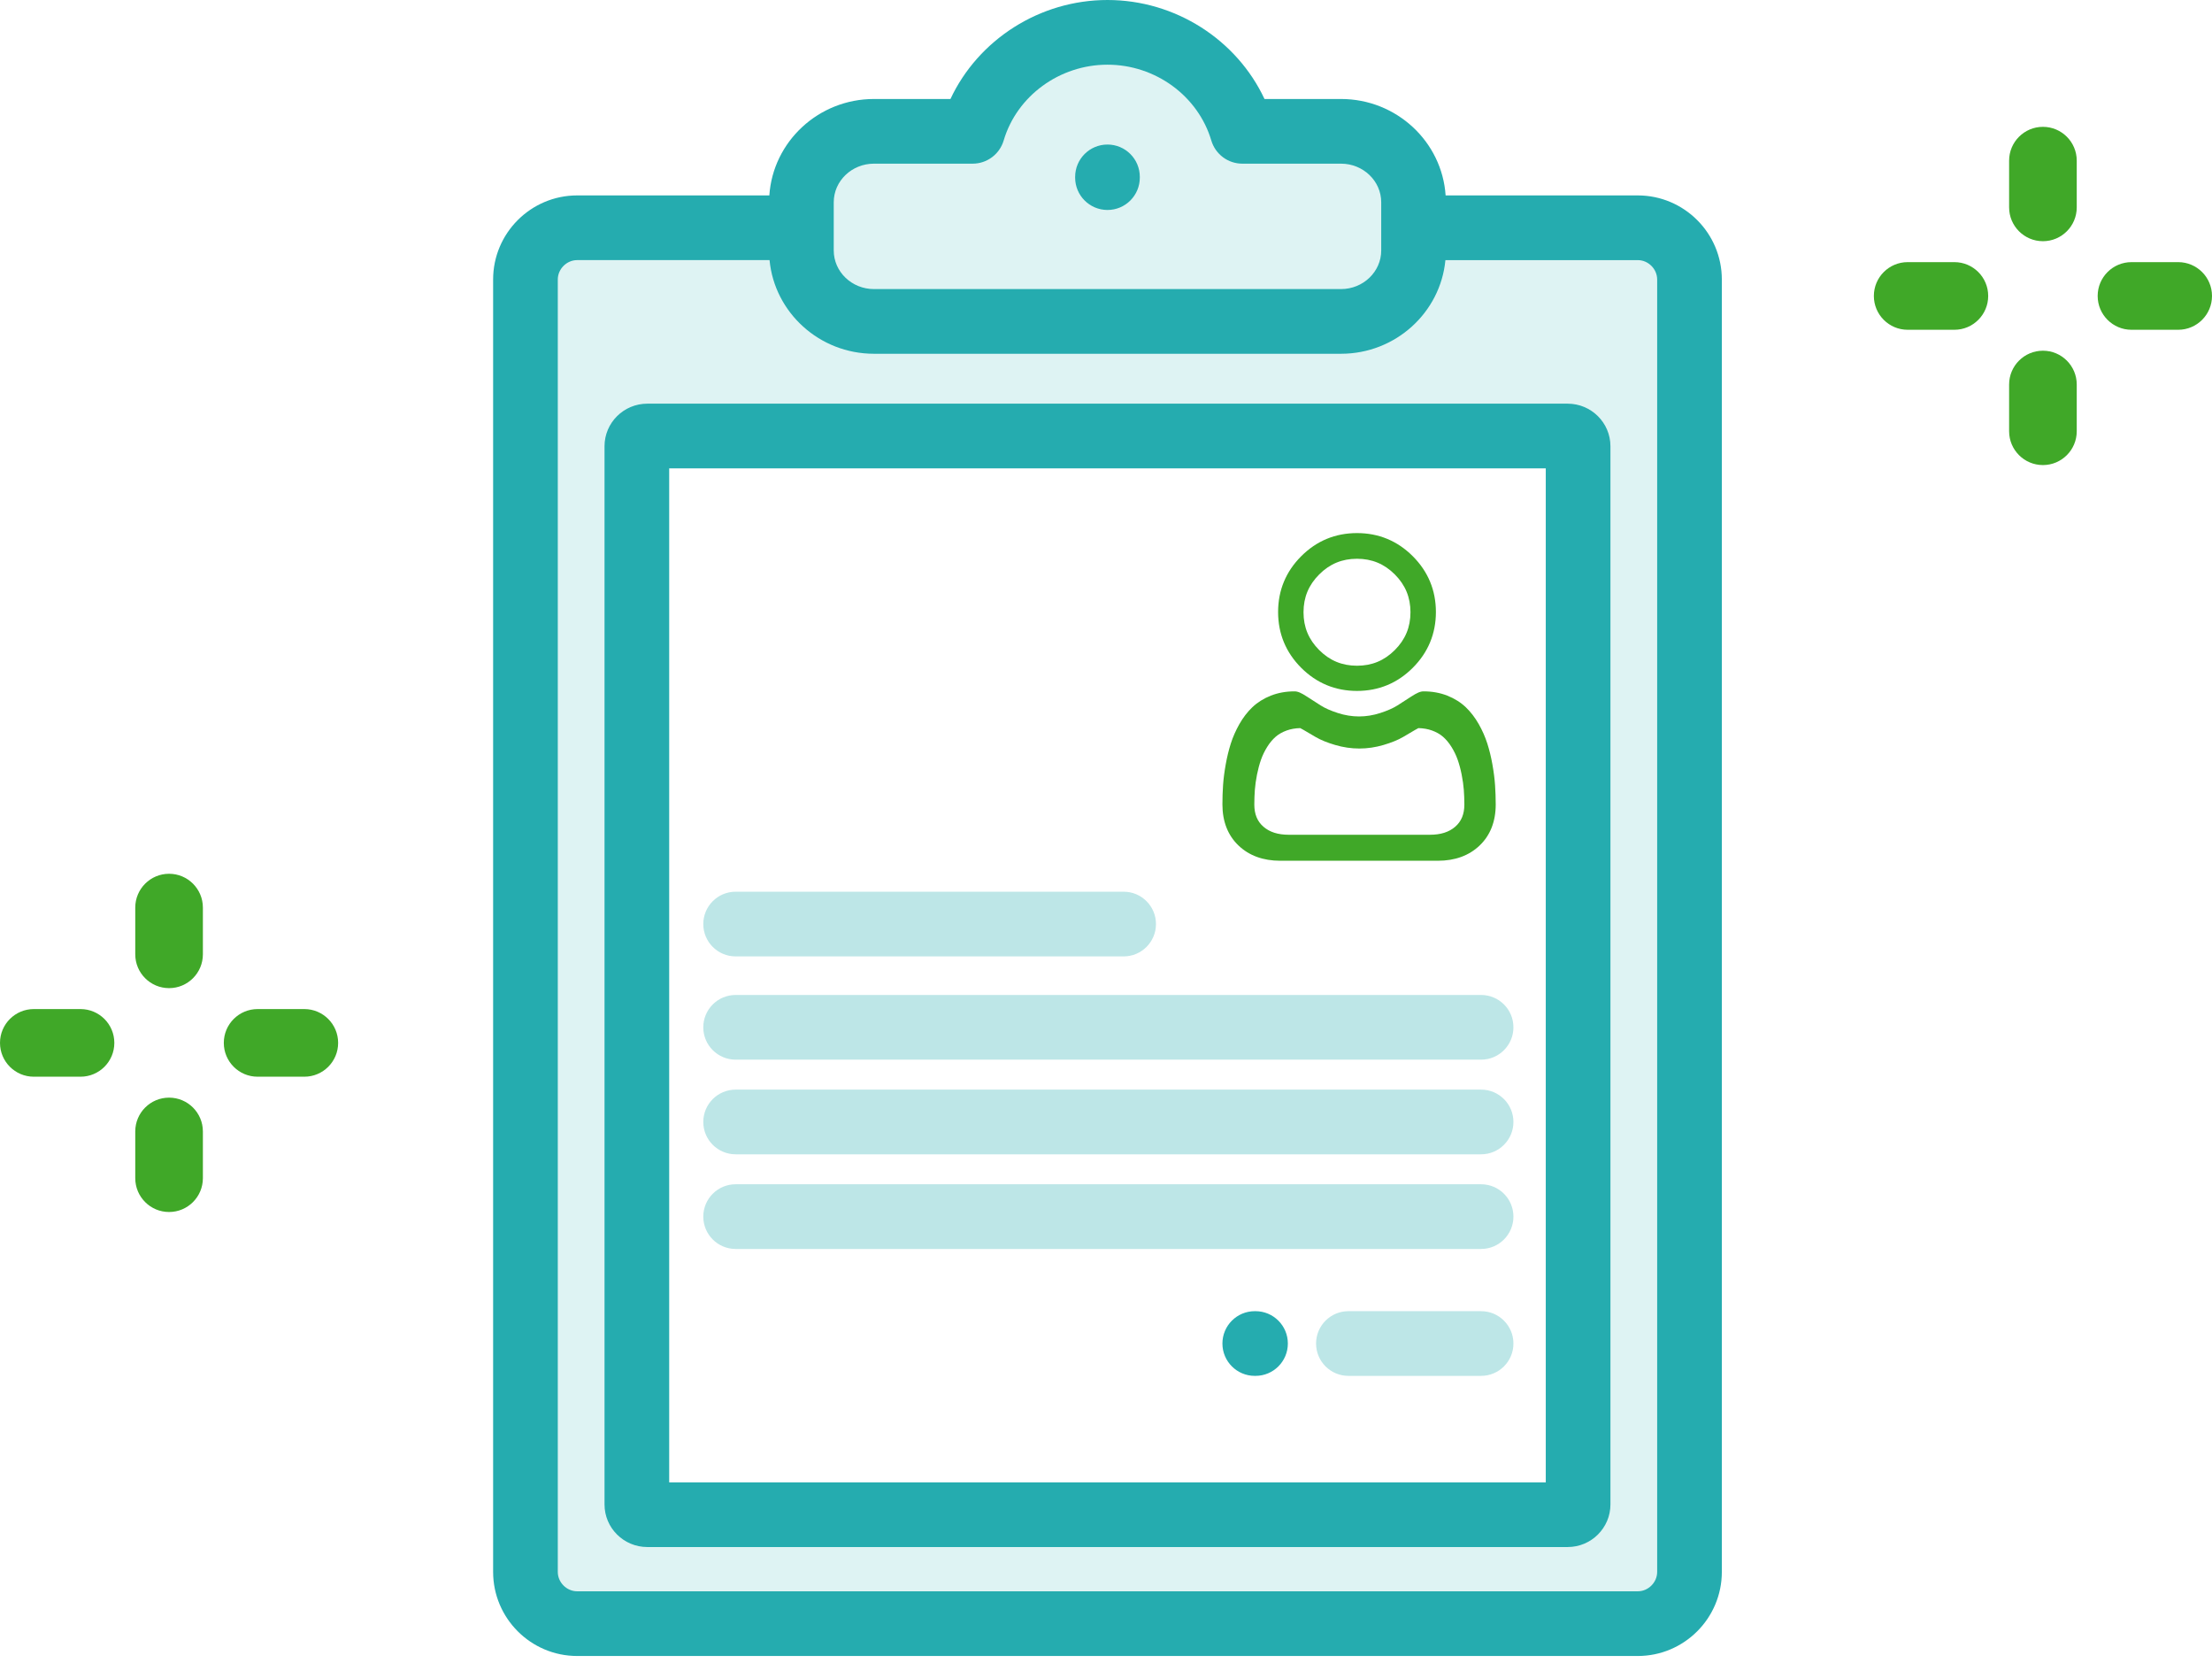
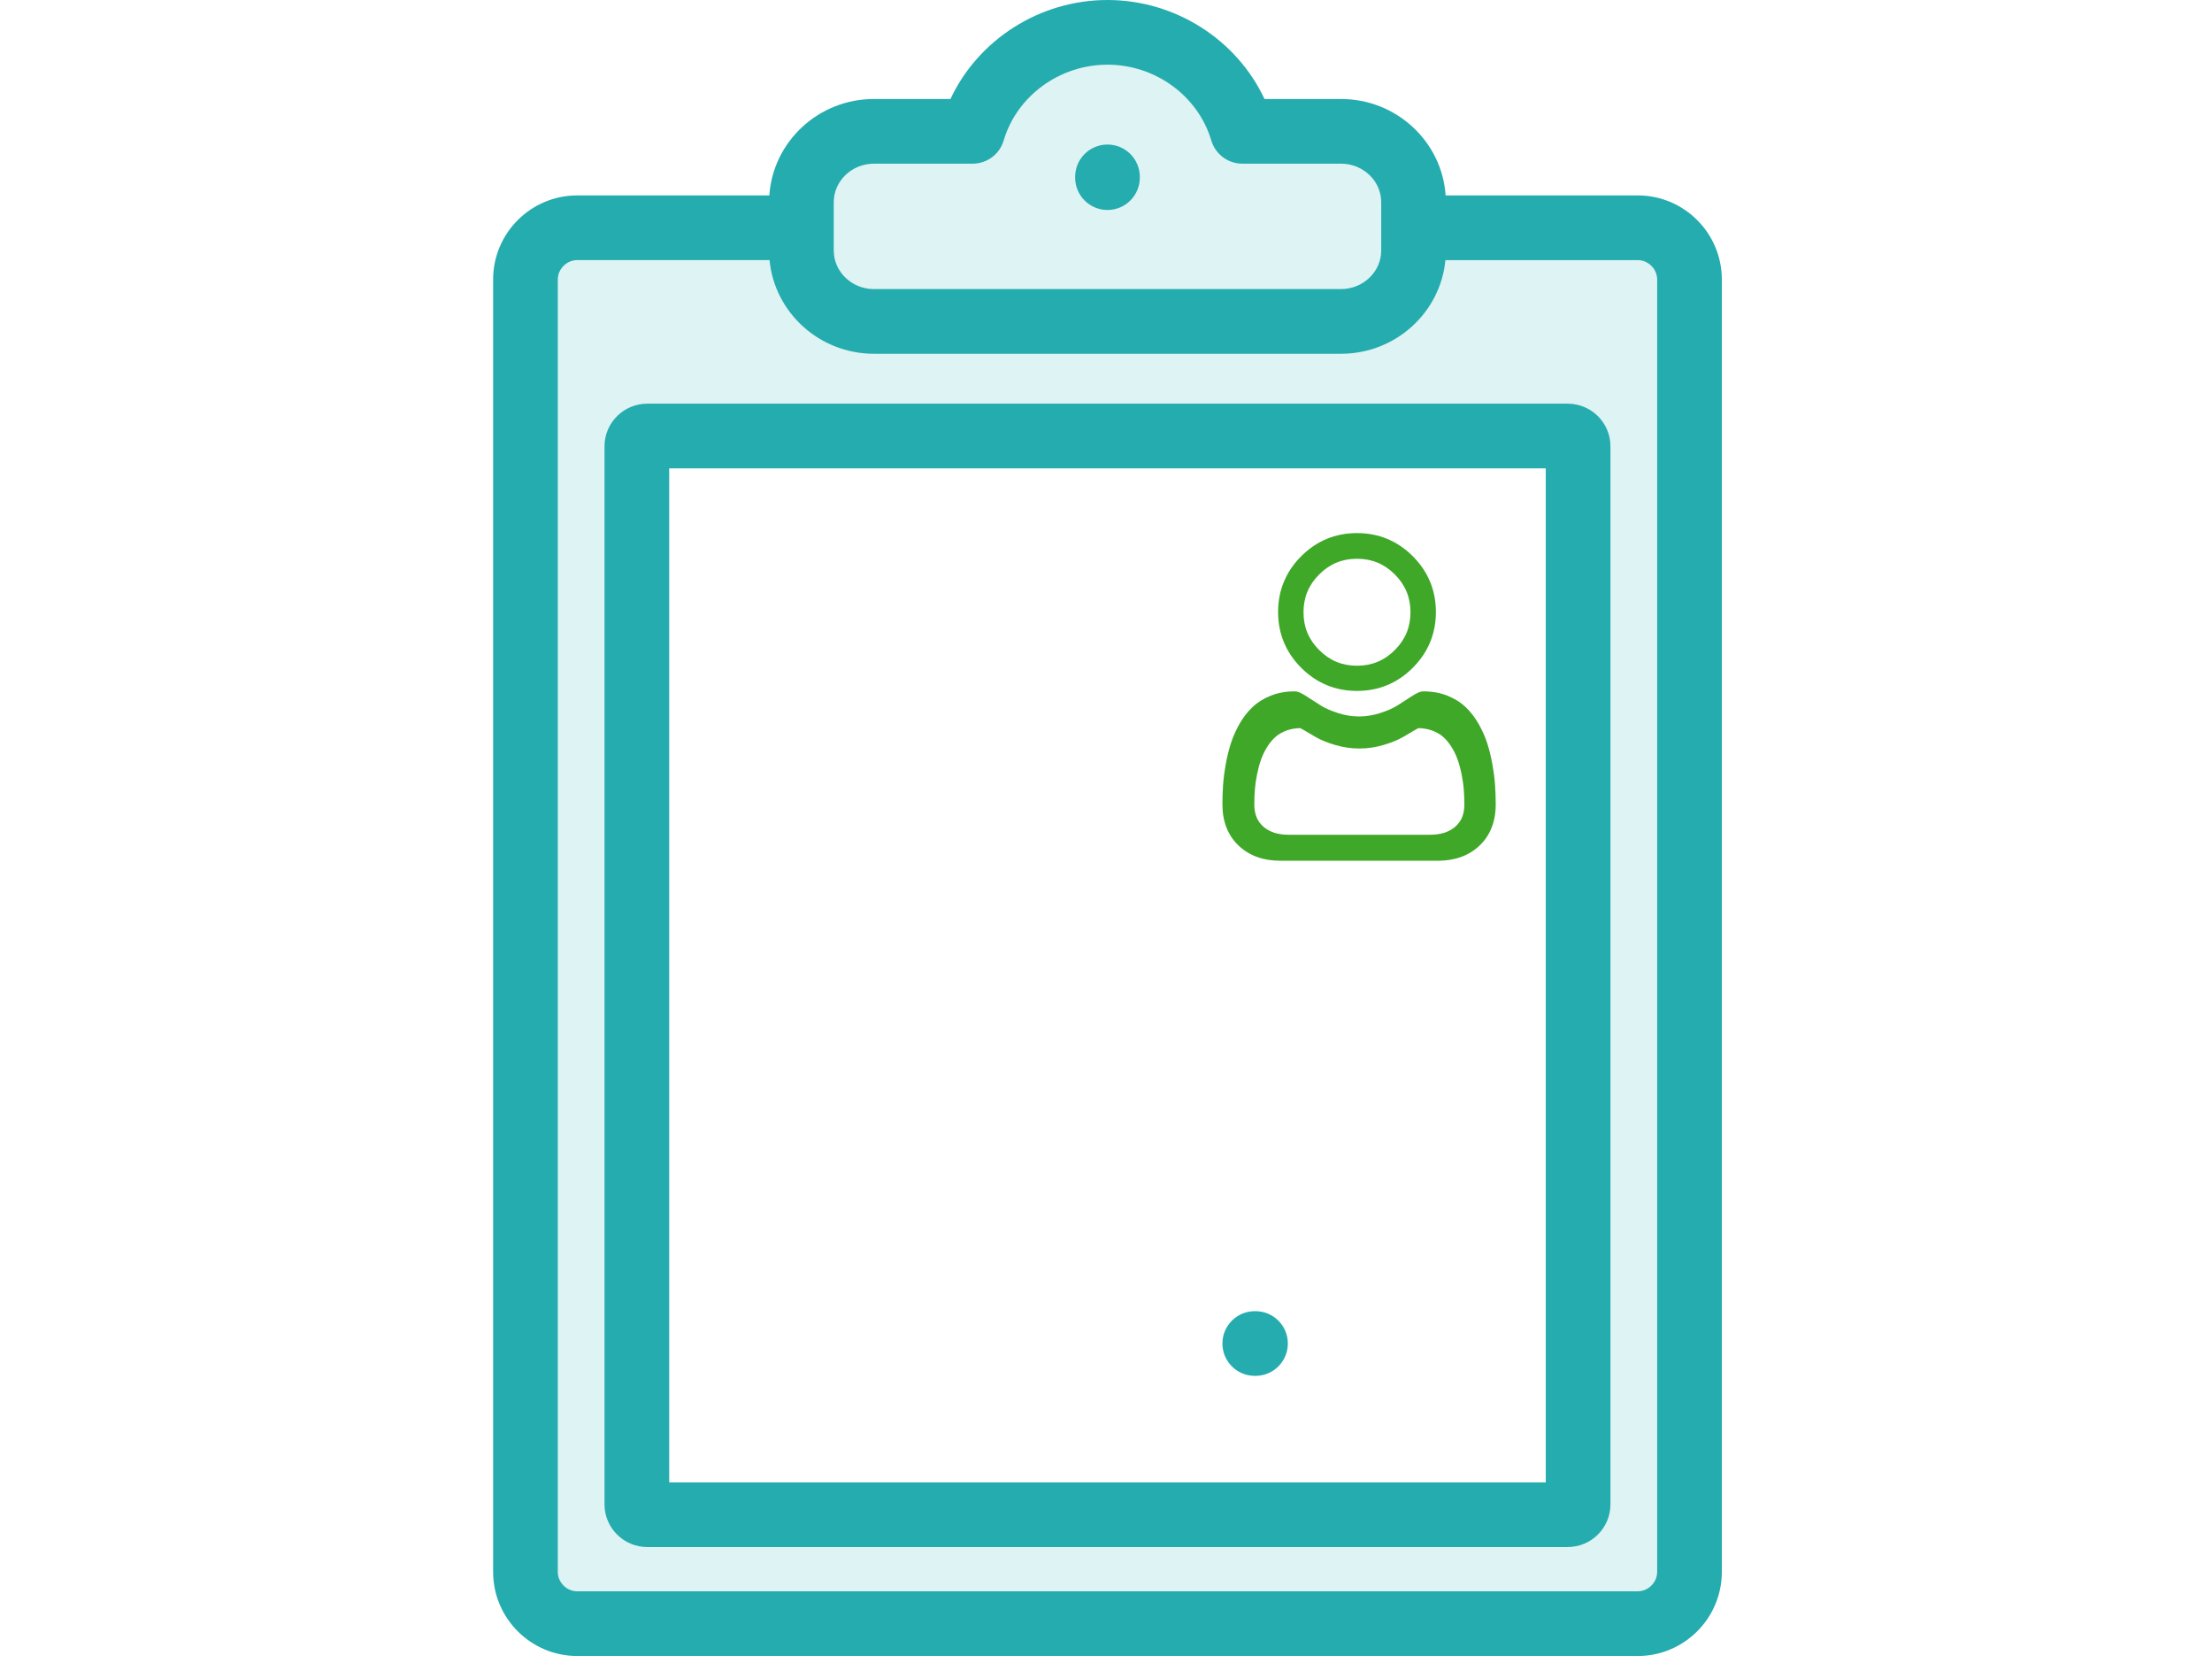
<svg xmlns="http://www.w3.org/2000/svg" width="157" height="118" viewBox="0 0 157 118" fill="none">
-   <path fill-rule="evenodd" clip-rule="evenodd" d="M57.764 20.583C57.208 19.779 56.882 18.812 56.882 17.773V14.352C56.882 11.584 59.198 9.318 62.03 9.318H69.036C70.239 5.261 74.068 2.295 78.605 2.295C83.143 2.295 86.971 5.261 88.175 9.318H95.18C98.012 9.318 100.329 11.584 100.329 14.352L100.329 16.161H116.243C118.263 16.161 119.915 17.813 119.915 19.833V111.537C119.915 113.557 118.263 115.209 116.243 115.209H40.967C38.947 115.209 37.295 113.557 37.295 111.537V19.833C37.295 17.813 38.947 16.161 40.967 16.161H56.882V17.774C56.882 18.812 57.208 19.779 57.764 20.583ZM111.268 30.938H45.943C45.536 30.938 45.202 31.264 45.202 31.662V106.753C45.202 107.152 45.536 107.478 45.943 107.478H111.268C111.674 107.478 112.008 107.152 112.008 106.753V31.662C112.008 31.264 111.675 30.938 111.268 30.938Z" fill="#92D5D7" fill-opacity="0.3" />
+   <path fill-rule="evenodd" clip-rule="evenodd" d="M57.764 20.583C57.208 19.779 56.882 18.812 56.882 17.773V14.352C56.882 11.584 59.198 9.318 62.03 9.318H69.036C70.239 5.261 74.068 2.295 78.605 2.295C83.143 2.295 86.971 5.261 88.175 9.318H95.18C98.012 9.318 100.329 11.584 100.329 14.352L100.329 16.161H116.243C118.263 16.161 119.915 17.813 119.915 19.833V111.537C119.915 113.557 118.263 115.209 116.243 115.209H40.967C38.947 115.209 37.295 113.557 37.295 111.537V19.833C37.295 17.813 38.947 16.161 40.967 16.161H56.882V17.774C56.882 18.812 57.208 19.779 57.764 20.583M111.268 30.938H45.943C45.536 30.938 45.202 31.264 45.202 31.662V106.753C45.202 107.152 45.536 107.478 45.943 107.478H111.268C111.674 107.478 112.008 107.152 112.008 106.753V31.662C112.008 31.264 111.675 30.938 111.268 30.938Z" fill="#92D5D7" fill-opacity="0.3" />
  <path fill-rule="evenodd" clip-rule="evenodd" d="M116.243 112.914C116.99 112.914 117.62 112.284 117.62 111.537V19.834C117.62 19.087 116.99 18.457 116.243 18.457H102.59C102.239 22.178 99.05 25.102 95.18 25.102H62.03C58.16 25.102 54.971 22.177 54.62 18.456H40.967C40.22 18.456 39.59 19.087 39.59 19.833V111.537C39.59 112.284 40.22 112.914 40.967 112.914H116.243ZM62.03 11.613C60.457 11.613 59.176 12.841 59.176 14.352V17.774C59.176 19.283 60.457 20.512 62.03 20.512H95.18C96.753 20.512 98.034 19.283 98.034 17.774V14.352C98.034 12.841 96.753 11.613 95.18 11.613H88.175C87.159 11.613 86.264 10.945 85.975 9.971C85.035 6.803 82.005 4.59 78.605 4.59C75.206 4.59 72.175 6.803 71.236 9.971C70.947 10.945 70.052 11.613 69.036 11.613H62.03ZM102.605 13.866H116.243C119.533 13.866 122.21 16.543 122.21 19.833V111.537C122.21 114.827 119.533 117.504 116.243 117.504H40.967C37.677 117.504 35 114.827 35 111.537V19.833C35 16.543 37.677 13.866 40.967 13.866H54.605C54.86 10.051 58.092 7.024 62.03 7.024H67.46C69.432 2.815 73.791 0 78.605 0C83.419 0 87.778 2.815 89.75 7.024H95.18C99.118 7.024 102.35 10.051 102.605 13.866ZM109.713 33.233V105.184H47.497V33.233H109.713ZM45.944 109.773C44.269 109.773 42.907 108.418 42.907 106.753V31.662C42.907 29.997 44.269 28.643 45.944 28.643H111.267C112.941 28.643 114.303 29.997 114.303 31.662V106.753C114.303 108.418 112.941 109.773 111.267 109.773H45.944ZM89.112 93.037H89.058C87.79 93.037 86.763 94.065 86.763 95.332C86.763 96.6 87.79 97.627 89.058 97.627H89.112C90.379 97.627 91.407 96.6 91.407 95.332C91.407 94.065 90.379 93.037 89.112 93.037ZM76.31 12.604V12.551C76.31 11.283 77.338 10.256 78.605 10.256C79.873 10.256 80.9 11.283 80.9 12.551V12.604C80.9 13.87 79.873 14.899 78.605 14.899C77.338 14.899 76.31 13.87 76.31 12.604Z" fill="#25ACAF" />
-   <path fill-rule="evenodd" clip-rule="evenodd" d="M52.212 63.273H79.752C81.02 63.273 82.047 64.301 82.047 65.568C82.047 66.836 81.02 67.863 79.752 67.863H52.212C50.945 67.863 49.917 66.836 49.917 65.568C49.917 64.301 50.945 63.273 52.212 63.273ZM105.123 70.6H52.212C50.945 70.6 49.917 71.627 49.917 72.895C49.917 74.162 50.945 75.19 52.212 75.19H105.123C106.391 75.19 107.418 74.162 107.418 72.895C107.418 71.627 106.391 70.6 105.123 70.6ZM52.212 77.316H105.123C106.391 77.316 107.418 78.343 107.418 79.611C107.418 80.878 106.391 81.906 105.123 81.906H52.212C50.945 81.906 49.917 80.878 49.917 79.611C49.917 78.343 50.945 77.316 52.212 77.316ZM105.123 84.032H52.212C50.945 84.032 49.917 85.059 49.917 86.327C49.917 87.594 50.945 88.622 52.212 88.622H105.123C106.391 88.622 107.418 87.594 107.418 86.327C107.418 85.059 106.391 84.032 105.123 84.032ZM105.123 93.037H95.706C94.438 93.037 93.41 94.065 93.41 95.332C93.41 96.6 94.438 97.627 95.706 97.627H105.123C106.391 97.627 107.418 96.6 107.418 95.332C107.418 94.065 106.391 93.037 105.123 93.037Z" fill="#92D5D7" fill-opacity="0.6" />
  <path fill-rule="evenodd" clip-rule="evenodd" d="M96.315 39.648C95.258 39.648 94.38 40.011 93.632 40.76C92.883 41.508 92.519 42.386 92.519 43.443C92.519 44.501 92.883 45.378 93.632 46.126C94.38 46.874 95.258 47.238 96.315 47.238C97.372 47.238 98.25 46.875 98.999 46.126C99.747 45.378 100.11 44.501 100.11 43.443C100.11 42.386 99.747 41.508 98.999 40.76C98.25 40.011 97.372 39.648 96.315 39.648ZM100.274 47.385C99.186 48.474 97.854 49.026 96.315 49.026C94.777 49.026 93.445 48.474 92.356 47.386C91.267 46.297 90.715 44.965 90.715 43.426C90.715 41.888 91.267 40.555 92.356 39.467C93.444 38.378 94.776 37.826 96.315 37.826C97.853 37.826 99.186 38.378 100.274 39.467C101.363 40.556 101.915 41.888 101.915 43.426C101.915 44.965 101.363 46.297 100.274 47.385ZM101.486 59.232C102.255 59.232 102.844 59.045 103.288 58.66C103.723 58.283 103.935 57.768 103.935 57.086C103.935 56.73 103.922 56.38 103.896 56.044V56.044C103.871 55.715 103.82 55.352 103.744 54.966C103.669 54.586 103.573 54.229 103.46 53.906C103.351 53.596 103.202 53.289 103.018 52.994C102.842 52.712 102.64 52.47 102.416 52.275C102.207 52.093 101.944 51.944 101.634 51.832C101.347 51.729 101.024 51.672 100.674 51.664C100.631 51.684 100.555 51.724 100.432 51.797C100.182 51.946 99.901 52.11 99.575 52.301C99.215 52.51 98.751 52.698 98.197 52.861C97.631 53.028 97.054 53.113 96.481 53.113C95.908 53.113 95.33 53.028 94.764 52.861C94.21 52.698 93.747 52.51 93.387 52.301C93.068 52.115 92.779 51.946 92.529 51.797C92.406 51.724 92.33 51.684 92.287 51.664C91.937 51.672 91.615 51.729 91.328 51.832C91.017 51.944 90.754 52.093 90.545 52.275C90.322 52.47 90.119 52.712 89.944 52.993C89.759 53.289 89.611 53.596 89.502 53.906C89.388 54.229 89.293 54.586 89.217 54.966C89.141 55.352 89.091 55.714 89.065 56.044C89.04 56.38 89.027 56.731 89.027 57.086C89.027 57.768 89.238 58.283 89.674 58.66C90.118 59.045 90.707 59.232 91.476 59.232H101.486ZM105.925 54.235C106.018 54.757 106.082 55.251 106.113 55.704C106.144 56.147 106.16 56.609 106.161 57.078C106.161 58.292 105.775 59.275 105.014 59.999C104.262 60.714 103.268 61.076 102.059 61.076H90.864C89.655 61.076 88.661 60.714 87.909 59.999C87.149 59.274 86.763 58.291 86.763 57.078C86.763 56.611 86.778 56.149 86.809 55.705C86.841 55.251 86.904 54.757 86.998 54.235C87.092 53.709 87.214 53.213 87.359 52.758C87.509 52.288 87.714 51.825 87.966 51.381C88.228 50.92 88.536 50.518 88.882 50.188C89.243 49.842 89.686 49.564 90.197 49.361C90.707 49.16 91.272 49.057 91.876 49.057C92.113 49.057 92.343 49.154 92.785 49.443C93.062 49.623 93.382 49.829 93.735 50.054C94.038 50.249 94.451 50.43 94.96 50.595C95.458 50.756 95.963 50.837 96.461 50.837C96.959 50.837 97.464 50.756 97.961 50.595C98.471 50.43 98.884 50.248 99.188 50.054C99.544 49.827 99.864 49.621 100.136 49.443C100.58 49.155 100.809 49.057 101.046 49.057C101.651 49.057 102.216 49.16 102.726 49.361C103.237 49.564 103.68 49.842 104.041 50.187C104.386 50.518 104.694 50.919 104.957 51.381C105.209 51.825 105.413 52.289 105.564 52.758C105.709 53.212 105.831 53.709 105.925 54.235Z" fill="#40A828" />
-   <path fill-rule="evenodd" clip-rule="evenodd" d="M145 17.115C146.325 17.115 147.4 16.04 147.4 14.715V11.4C147.4 10.075 146.325 9 145 9C143.675 9 142.6 10.075 142.6 11.4V14.715C142.6 16.04 143.675 17.115 145 17.115ZM14.4 67.715C14.4 69.04 13.325 70.115 12 70.115C10.675 70.115 9.6 69.04 9.6 67.715V64.4C9.6 63.075 10.675 62 12 62C13.325 62 14.4 63.075 14.4 64.4V67.715ZM14.4 83.6C14.4 84.925 13.325 86 12 86C10.675 86 9.6 84.925 9.6 83.6V80.285C9.6 78.96 10.675 77.885 12 77.885C13.325 77.885 14.4 78.96 14.4 80.285V83.6ZM21.6 71.6H18.285C16.96 71.6 15.885 72.674 15.885 74C15.885 75.326 16.96 76.4 18.285 76.4H21.6C22.925 76.4 24 75.326 24 74C24 72.674 22.925 71.6 21.6 71.6ZM5.715 76.4H2.4C1.075 76.4 0 75.326 0 74C0 72.674 1.075 71.6 2.4 71.6H5.715C7.04 71.6 8.115 72.674 8.115 74C8.115 75.326 7.04 76.4 5.715 76.4ZM147.4 30.6C147.4 31.925 146.325 33 145 33C143.675 33 142.6 31.925 142.6 30.6V27.285C142.6 25.96 143.675 24.885 145 24.885C146.325 24.885 147.4 25.96 147.4 27.285V30.6ZM151.285 23.4H154.6C155.925 23.4 157 22.325 157 21C157 19.674 155.925 18.6 154.6 18.6H151.285C149.96 18.6 148.885 19.674 148.885 21C148.885 22.325 149.96 23.4 151.285 23.4ZM138.715 18.6C140.04 18.6 141.115 19.674 141.115 21C141.115 22.325 140.04 23.4 138.715 23.4H135.4C134.075 23.4 133 22.325 133 21C133 19.674 134.075 18.6 135.4 18.6H138.715Z" fill="#40A828" />
</svg>